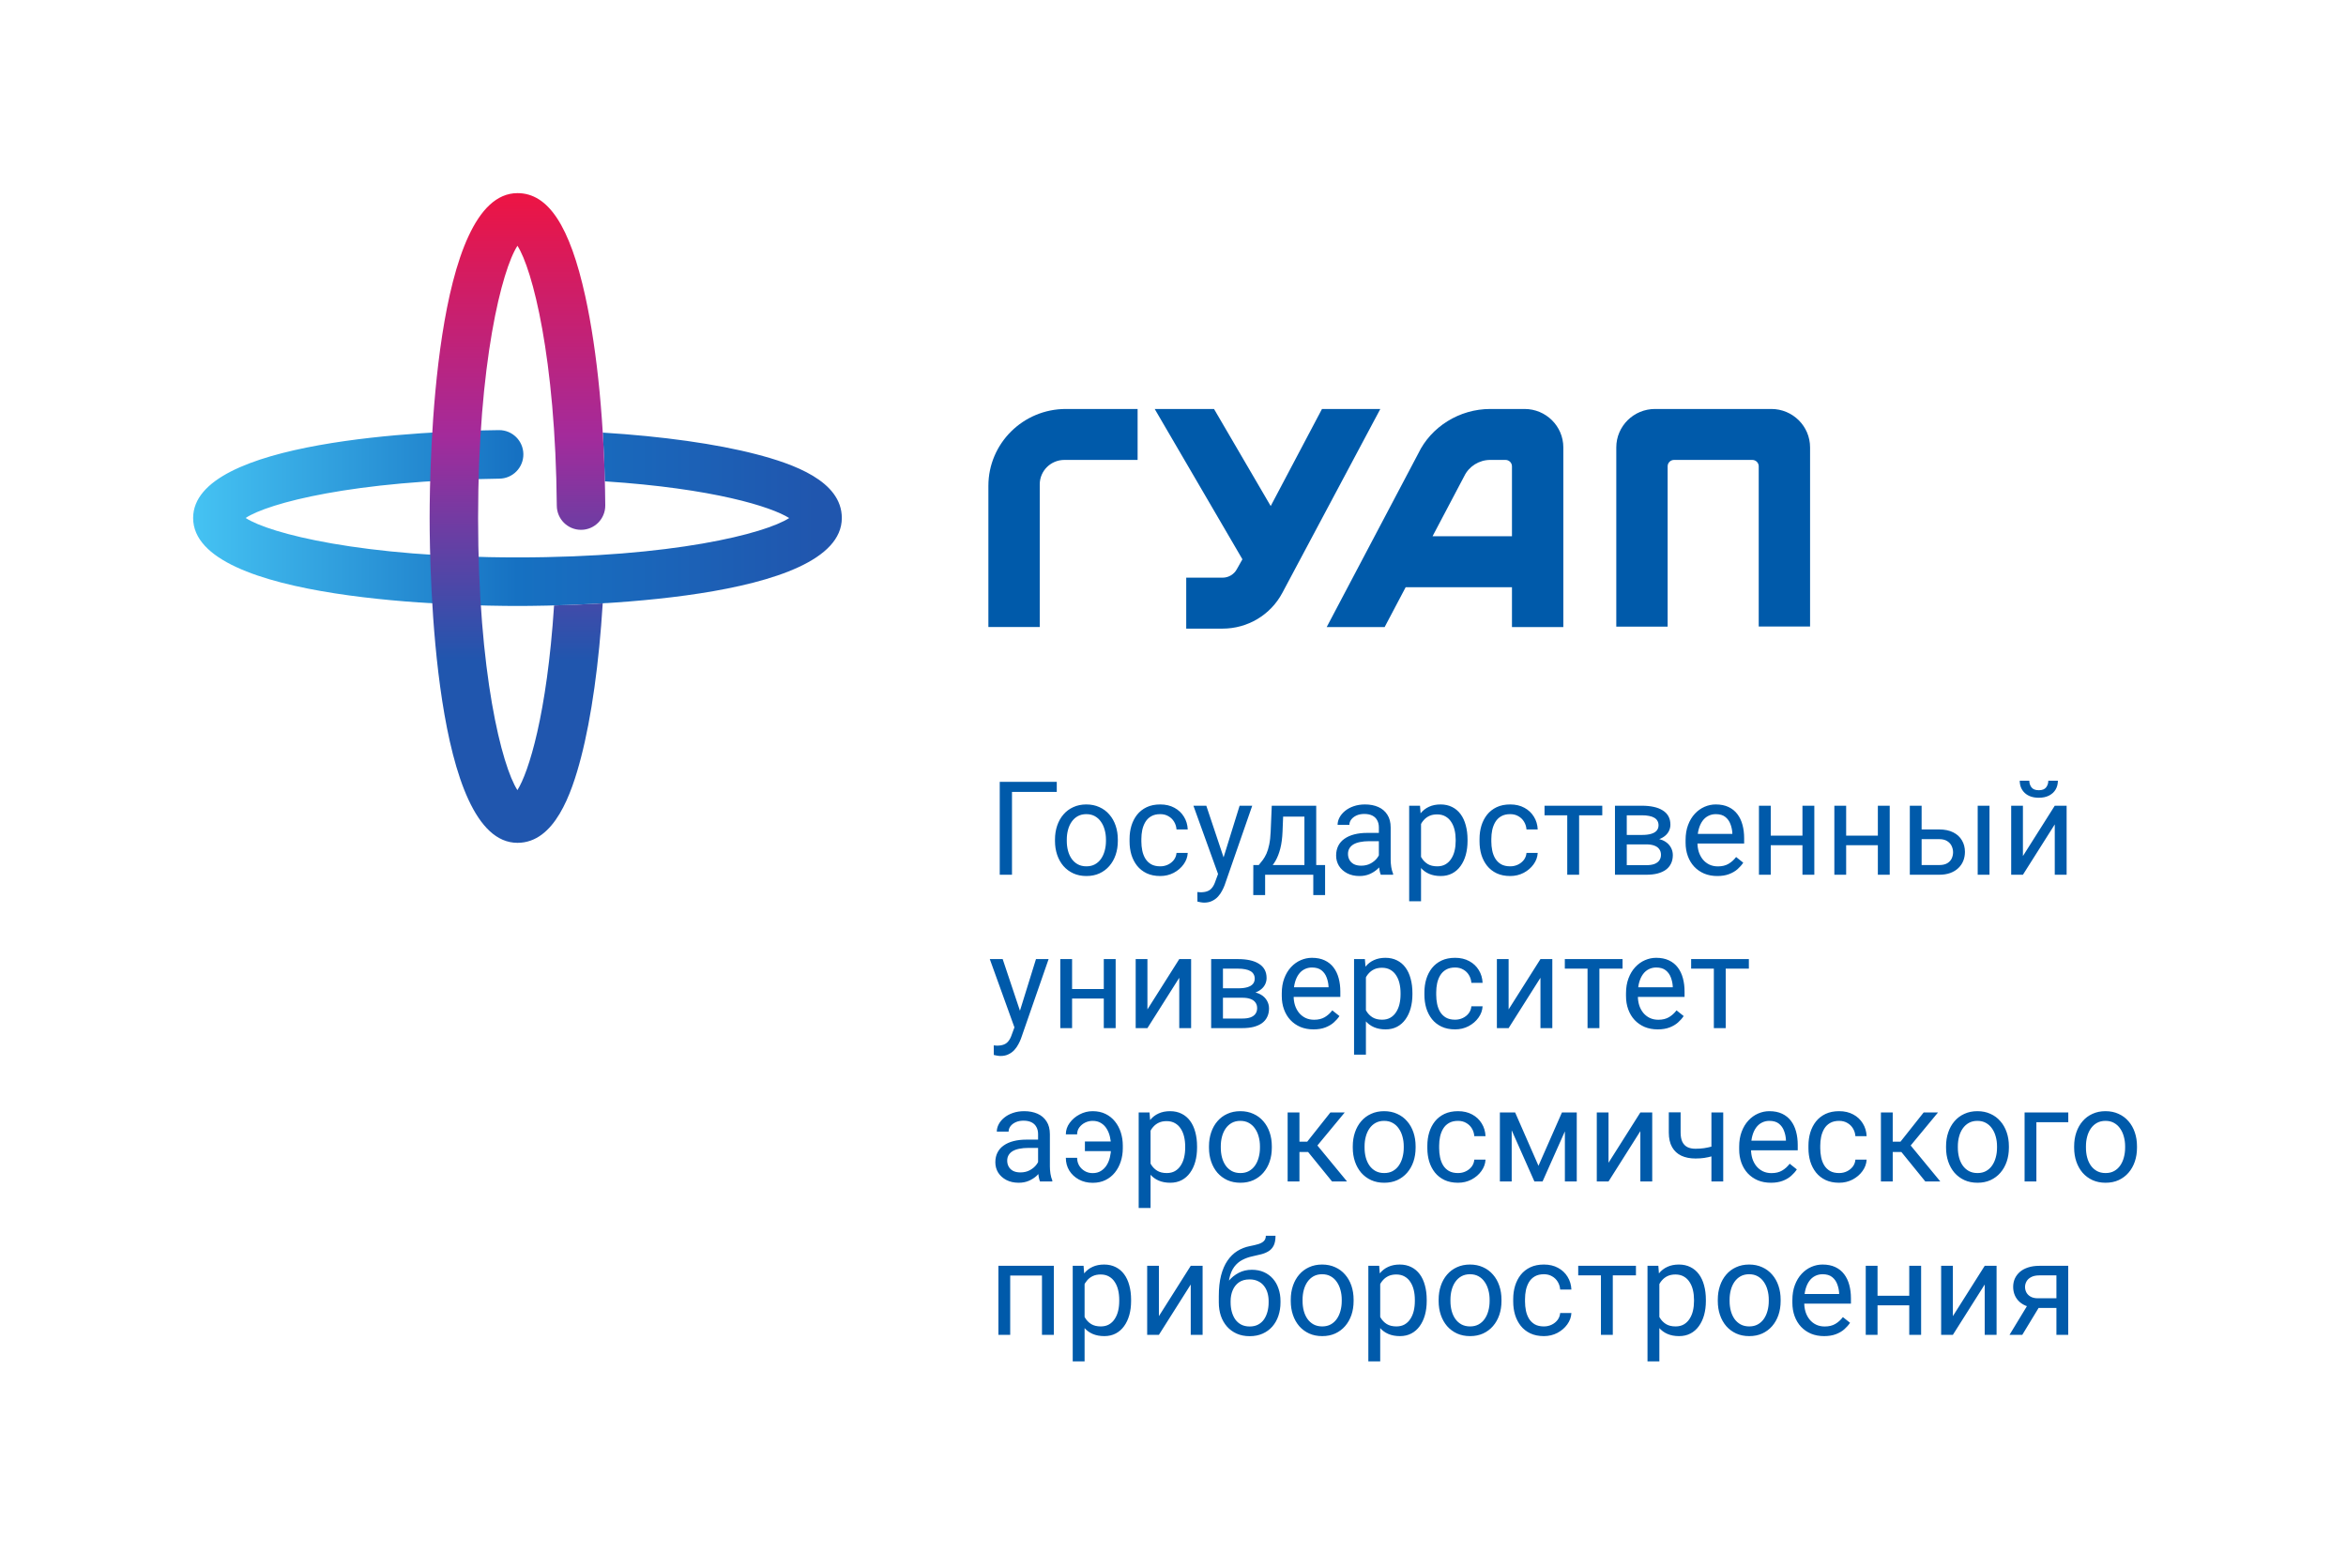
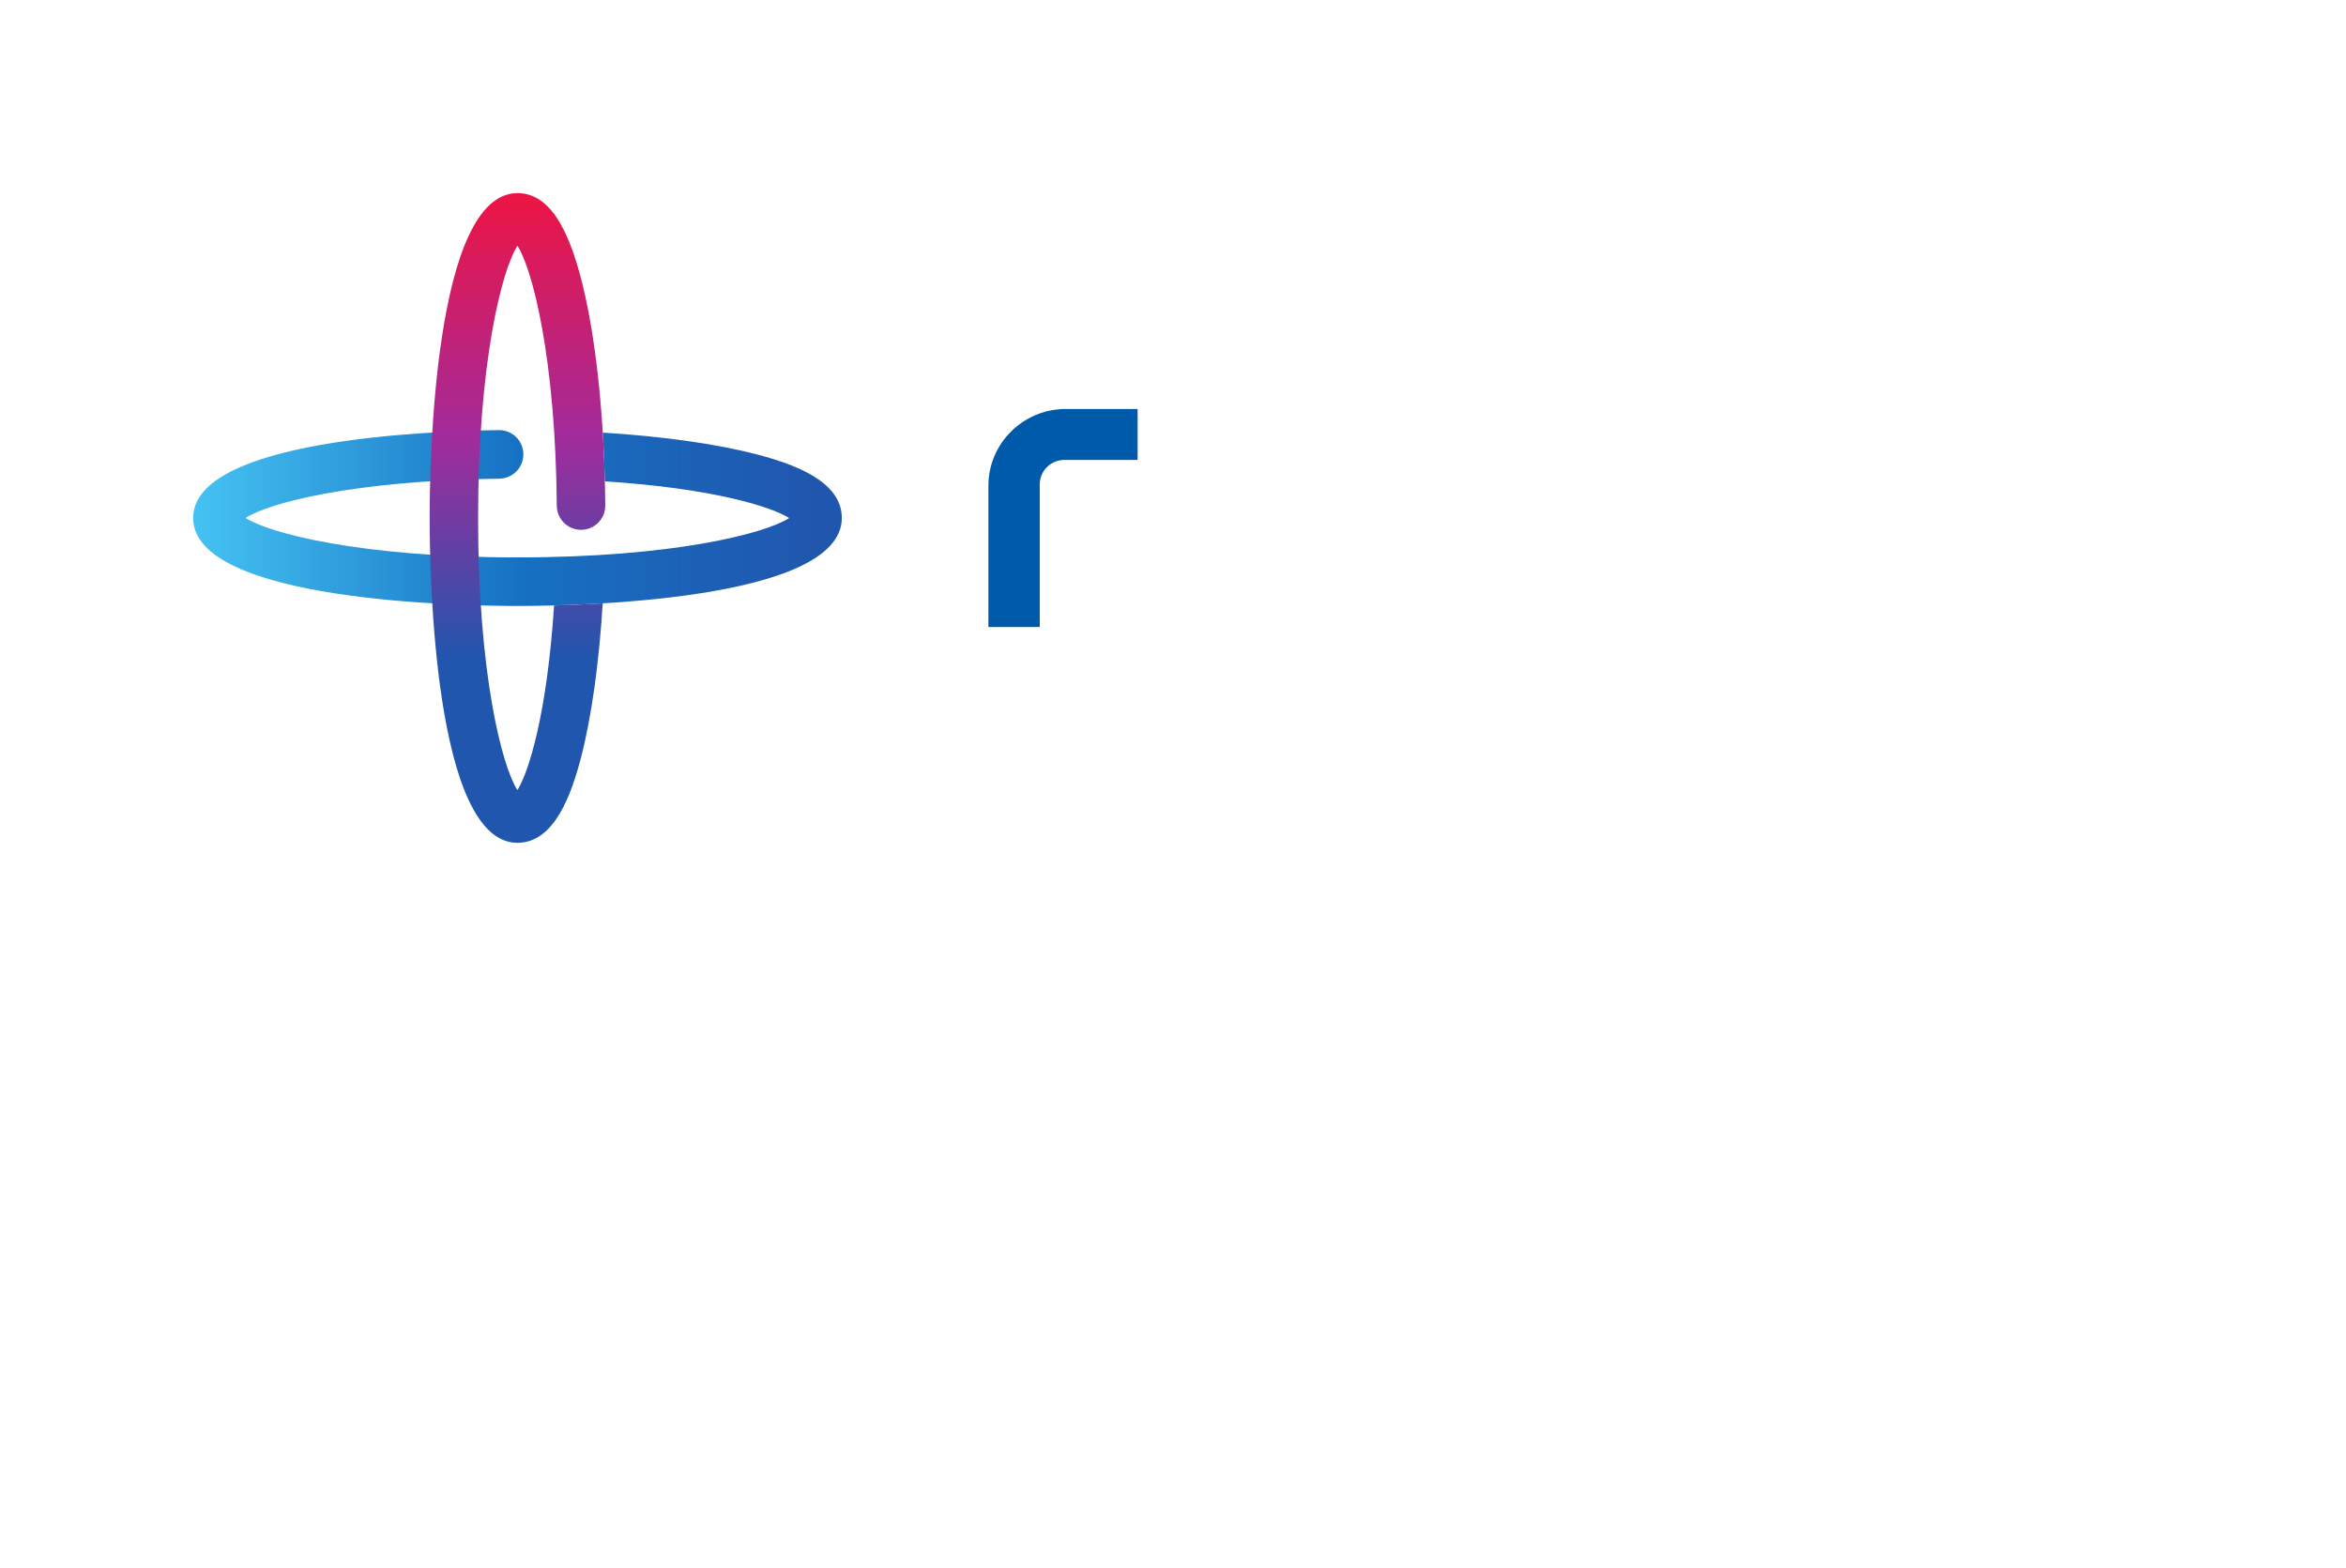
<svg xmlns="http://www.w3.org/2000/svg" width="413" height="276" viewBox="0 0 413 276" fill="none">
-   <path d="M186.039 137.648V139.423H178.155V154H175.999V137.648H186.039ZM185.725 148.059V147.801C185.725 146.925 185.852 146.112 186.106 145.364C186.361 144.608 186.728 143.952 187.207 143.398C187.686 142.837 188.266 142.403 188.948 142.096C189.629 141.781 190.393 141.624 191.239 141.624C192.092 141.624 192.86 141.781 193.541 142.096C194.23 142.403 194.814 142.837 195.293 143.398C195.78 143.952 196.15 144.608 196.405 145.364C196.659 146.112 196.787 146.925 196.787 147.801V148.059C196.787 148.935 196.659 149.747 196.405 150.496C196.15 151.245 195.78 151.9 195.293 152.461C194.814 153.015 194.234 153.45 193.552 153.764C192.878 154.071 192.115 154.225 191.261 154.225C190.408 154.225 189.64 154.071 188.959 153.764C188.278 153.45 187.694 153.015 187.207 152.461C186.728 151.9 186.361 151.245 186.106 150.496C185.852 149.747 185.725 148.935 185.725 148.059ZM187.802 147.801V148.059C187.802 148.666 187.873 149.238 188.016 149.777C188.158 150.309 188.371 150.781 188.656 151.192C188.948 151.604 189.311 151.93 189.745 152.169C190.179 152.402 190.685 152.518 191.261 152.518C191.83 152.518 192.328 152.402 192.755 152.169C193.189 151.93 193.549 151.604 193.833 151.192C194.118 150.781 194.331 150.309 194.473 149.777C194.623 149.238 194.698 148.666 194.698 148.059V147.801C194.698 147.202 194.623 146.637 194.473 146.105C194.331 145.566 194.114 145.09 193.822 144.679C193.537 144.259 193.178 143.93 192.744 143.69C192.317 143.451 191.815 143.331 191.239 143.331C190.67 143.331 190.168 143.451 189.734 143.69C189.307 143.93 188.948 144.259 188.656 144.679C188.371 145.09 188.158 145.566 188.016 146.105C187.873 146.637 187.802 147.202 187.802 147.801ZM204.255 152.518C204.749 152.518 205.206 152.417 205.625 152.214C206.044 152.012 206.389 151.735 206.658 151.383C206.928 151.024 207.081 150.616 207.119 150.159H209.095C209.058 150.878 208.814 151.548 208.365 152.169C207.924 152.783 207.343 153.281 206.625 153.663C205.906 154.037 205.116 154.225 204.255 154.225C203.341 154.225 202.544 154.064 201.863 153.742C201.189 153.42 200.627 152.978 200.178 152.417C199.736 151.855 199.403 151.211 199.179 150.485C198.962 149.751 198.853 148.976 198.853 148.16V147.688C198.853 146.872 198.962 146.101 199.179 145.375C199.403 144.641 199.736 143.994 200.178 143.432C200.627 142.871 201.189 142.429 201.863 142.107C202.544 141.785 203.341 141.624 204.255 141.624C205.206 141.624 206.037 141.819 206.748 142.208C207.459 142.59 208.017 143.114 208.421 143.78C208.833 144.439 209.058 145.188 209.095 146.026H207.119C207.081 145.525 206.939 145.072 206.692 144.667C206.452 144.263 206.123 143.941 205.704 143.702C205.292 143.455 204.809 143.331 204.255 143.331C203.618 143.331 203.083 143.458 202.649 143.713C202.222 143.96 201.882 144.297 201.627 144.724C201.38 145.143 201.2 145.611 201.088 146.127C200.983 146.637 200.931 147.157 200.931 147.688V148.16C200.931 148.692 200.983 149.216 201.088 149.732C201.193 150.249 201.369 150.717 201.616 151.136C201.87 151.556 202.211 151.892 202.638 152.147C203.072 152.394 203.611 152.518 204.255 152.518ZM214.845 152.742L218.226 141.849H220.449L215.575 155.875C215.463 156.175 215.313 156.497 215.126 156.841C214.946 157.193 214.714 157.526 214.43 157.841C214.145 158.155 213.801 158.41 213.396 158.604C213 158.807 212.524 158.908 211.97 158.908C211.806 158.908 211.596 158.885 211.341 158.84C211.087 158.795 210.907 158.758 210.802 158.728L210.791 157.043C210.851 157.051 210.944 157.058 211.072 157.066C211.207 157.081 211.3 157.088 211.353 157.088C211.824 157.088 212.225 157.025 212.554 156.897C212.884 156.778 213.161 156.572 213.385 156.28C213.617 155.995 213.816 155.602 213.98 155.101L214.845 152.742ZM212.363 141.849L215.519 151.282L216.058 153.472L214.564 154.236L210.095 141.849H212.363ZM223.886 141.849H225.963L225.784 146.397C225.739 147.55 225.608 148.546 225.391 149.384C225.174 150.223 224.896 150.938 224.56 151.529C224.223 152.113 223.845 152.604 223.425 153C223.014 153.397 222.587 153.73 222.145 154H221.112L221.168 152.304L221.595 152.293C221.842 152.001 222.081 151.701 222.313 151.395C222.546 151.08 222.759 150.709 222.954 150.283C223.148 149.848 223.309 149.321 223.437 148.699C223.571 148.07 223.657 147.303 223.695 146.397L223.886 141.849ZM224.402 141.849H231.713V154H229.636V143.769H224.402V141.849ZM220.64 152.293H233.274V157.583H231.197V154H222.718V157.583H220.629L220.64 152.293ZM242.742 151.922V145.667C242.742 145.188 242.644 144.772 242.45 144.42C242.263 144.061 241.978 143.784 241.596 143.589C241.214 143.395 240.743 143.297 240.181 143.297C239.657 143.297 239.197 143.387 238.8 143.567C238.41 143.747 238.104 143.982 237.879 144.274C237.662 144.566 237.553 144.881 237.553 145.218H235.476C235.476 144.784 235.588 144.353 235.812 143.926C236.037 143.5 236.359 143.114 236.778 142.77C237.205 142.418 237.714 142.141 238.306 141.938C238.905 141.729 239.571 141.624 240.305 141.624C241.188 141.624 241.967 141.774 242.641 142.073C243.322 142.373 243.854 142.826 244.235 143.432C244.625 144.031 244.819 144.784 244.819 145.689V151.35C244.819 151.754 244.853 152.184 244.92 152.641C244.995 153.098 245.104 153.491 245.246 153.82V154H243.079C242.974 153.76 242.891 153.442 242.832 153.045C242.772 152.641 242.742 152.267 242.742 151.922ZM243.101 146.633L243.124 148.093H241.023C240.432 148.093 239.904 148.141 239.44 148.239C238.976 148.329 238.586 148.467 238.272 148.654C237.958 148.841 237.718 149.077 237.553 149.362C237.389 149.639 237.306 149.965 237.306 150.339C237.306 150.721 237.392 151.069 237.564 151.383C237.737 151.698 237.995 151.949 238.339 152.136C238.691 152.315 239.122 152.405 239.631 152.405C240.267 152.405 240.829 152.271 241.315 152.001C241.802 151.731 242.188 151.402 242.472 151.013C242.764 150.623 242.921 150.245 242.944 149.878L243.831 150.878C243.779 151.192 243.636 151.541 243.404 151.922C243.172 152.304 242.861 152.671 242.472 153.023C242.09 153.367 241.634 153.656 241.102 153.888C240.578 154.112 239.986 154.225 239.328 154.225C238.504 154.225 237.782 154.064 237.16 153.742C236.546 153.42 236.067 152.989 235.723 152.45C235.386 151.904 235.217 151.293 235.217 150.62C235.217 149.968 235.345 149.396 235.599 148.901C235.854 148.4 236.221 147.984 236.7 147.655C237.179 147.318 237.755 147.063 238.429 146.891C239.103 146.719 239.855 146.633 240.687 146.633H243.101ZM250.165 144.185V158.672H248.076V141.849H249.985L250.165 144.185ZM258.352 147.823V148.059C258.352 148.943 258.247 149.762 258.038 150.519C257.828 151.267 257.521 151.919 257.117 152.473C256.72 153.027 256.229 153.457 255.646 153.764C255.062 154.071 254.391 154.225 253.635 154.225C252.864 154.225 252.183 154.097 251.591 153.843C251 153.588 250.498 153.218 250.086 152.731C249.675 152.244 249.345 151.66 249.098 150.979C248.859 150.298 248.694 149.53 248.604 148.677V147.419C248.694 146.521 248.862 145.716 249.109 145.004C249.356 144.293 249.682 143.687 250.086 143.185C250.498 142.676 250.996 142.29 251.58 142.028C252.164 141.759 252.838 141.624 253.602 141.624C254.365 141.624 255.043 141.774 255.634 142.073C256.226 142.365 256.724 142.785 257.128 143.331C257.532 143.878 257.835 144.533 258.038 145.296C258.247 146.053 258.352 146.895 258.352 147.823ZM256.263 148.059V147.823C256.263 147.217 256.2 146.648 256.072 146.116C255.945 145.577 255.747 145.105 255.477 144.701C255.215 144.289 254.878 143.967 254.466 143.735C254.055 143.496 253.564 143.376 252.995 143.376C252.471 143.376 252.014 143.466 251.625 143.646C251.243 143.825 250.917 144.069 250.648 144.375C250.378 144.675 250.158 145.019 249.985 145.409C249.821 145.791 249.697 146.187 249.615 146.599V149.508C249.764 150.032 249.974 150.526 250.244 150.99C250.513 151.447 250.873 151.818 251.322 152.102C251.771 152.379 252.336 152.518 253.018 152.518C253.579 152.518 254.062 152.402 254.466 152.169C254.878 151.93 255.215 151.604 255.477 151.192C255.747 150.781 255.945 150.309 256.072 149.777C256.2 149.238 256.263 148.666 256.263 148.059ZM265.865 152.518C266.359 152.518 266.816 152.417 267.235 152.214C267.655 152.012 267.999 151.735 268.269 151.383C268.538 151.024 268.692 150.616 268.729 150.159H270.706C270.668 150.878 270.425 151.548 269.976 152.169C269.534 152.783 268.954 153.281 268.235 153.663C267.516 154.037 266.726 154.225 265.865 154.225C264.952 154.225 264.154 154.064 263.473 153.742C262.799 153.42 262.238 152.978 261.789 152.417C261.347 151.855 261.014 151.211 260.789 150.485C260.572 149.751 260.463 148.976 260.463 148.16V147.688C260.463 146.872 260.572 146.101 260.789 145.375C261.014 144.641 261.347 143.994 261.789 143.432C262.238 142.871 262.799 142.429 263.473 142.107C264.154 141.785 264.952 141.624 265.865 141.624C266.816 141.624 267.647 141.819 268.358 142.208C269.07 142.59 269.627 143.114 270.032 143.78C270.444 144.439 270.668 145.188 270.706 146.026H268.729C268.692 145.525 268.549 145.072 268.302 144.667C268.063 144.263 267.733 143.941 267.314 143.702C266.902 143.455 266.419 143.331 265.865 143.331C265.229 143.331 264.694 143.458 264.259 143.713C263.833 143.96 263.492 144.297 263.237 144.724C262.99 145.143 262.811 145.611 262.698 146.127C262.593 146.637 262.541 147.157 262.541 147.688V148.16C262.541 148.692 262.593 149.216 262.698 149.732C262.803 150.249 262.979 150.717 263.226 151.136C263.481 151.556 263.821 151.892 264.248 152.147C264.682 152.394 265.221 152.518 265.865 152.518ZM277.994 141.849V154H275.905V141.849H277.994ZM282.071 141.849V143.533H271.907V141.849H282.071ZM289.82 148.654H285.833L285.811 146.992H289.067C289.711 146.992 290.247 146.929 290.673 146.801C291.108 146.674 291.433 146.483 291.65 146.229C291.868 145.974 291.976 145.66 291.976 145.285C291.976 144.993 291.912 144.739 291.785 144.521C291.665 144.297 291.482 144.113 291.235 143.971C290.988 143.821 290.681 143.713 290.314 143.646C289.955 143.571 289.532 143.533 289.045 143.533H286.383V154H284.306V141.849H289.045C289.816 141.849 290.509 141.916 291.123 142.051C291.744 142.186 292.272 142.391 292.706 142.668C293.148 142.938 293.485 143.282 293.717 143.702C293.949 144.121 294.065 144.615 294.065 145.184C294.065 145.551 293.99 145.899 293.84 146.229C293.691 146.558 293.47 146.85 293.178 147.104C292.886 147.359 292.526 147.569 292.1 147.733C291.673 147.891 291.182 147.992 290.628 148.037L289.82 148.654ZM289.82 154H285.081L286.114 152.315H289.82C290.396 152.315 290.875 152.244 291.257 152.102C291.639 151.952 291.924 151.743 292.111 151.473C292.306 151.196 292.403 150.867 292.403 150.485C292.403 150.103 292.306 149.777 292.111 149.508C291.924 149.231 291.639 149.021 291.257 148.879C290.875 148.729 290.396 148.654 289.82 148.654H286.664L286.687 146.992H290.628L291.381 147.621C292.047 147.674 292.612 147.838 293.077 148.115C293.541 148.392 293.893 148.744 294.132 149.171C294.372 149.59 294.492 150.047 294.492 150.541C294.492 151.11 294.383 151.612 294.166 152.046C293.956 152.48 293.649 152.843 293.245 153.135C292.841 153.42 292.35 153.637 291.774 153.787C291.197 153.929 290.546 154 289.82 154ZM302.319 154.225C301.473 154.225 300.706 154.082 300.017 153.798C299.336 153.506 298.748 153.098 298.254 152.574C297.767 152.05 297.393 151.428 297.131 150.709C296.869 149.991 296.738 149.205 296.738 148.351V147.879C296.738 146.891 296.884 146.011 297.176 145.24C297.468 144.462 297.865 143.803 298.366 143.264C298.868 142.725 299.437 142.317 300.073 142.04C300.71 141.763 301.368 141.624 302.05 141.624C302.918 141.624 303.667 141.774 304.296 142.073C304.932 142.373 305.453 142.792 305.857 143.331C306.261 143.863 306.561 144.492 306.755 145.218C306.95 145.937 307.047 146.723 307.047 147.576V148.508H297.973V146.812H304.97V146.655C304.94 146.116 304.827 145.592 304.633 145.083C304.446 144.574 304.146 144.155 303.734 143.825C303.323 143.496 302.761 143.331 302.05 143.331C301.578 143.331 301.144 143.432 300.747 143.634C300.35 143.829 300.01 144.121 299.725 144.51C299.441 144.9 299.22 145.375 299.062 145.937C298.905 146.498 298.827 147.146 298.827 147.879V148.351C298.827 148.928 298.905 149.47 299.062 149.979C299.227 150.481 299.463 150.923 299.77 151.305C300.084 151.687 300.463 151.986 300.904 152.203C301.354 152.42 301.863 152.529 302.432 152.529C303.165 152.529 303.787 152.379 304.296 152.08C304.805 151.78 305.25 151.38 305.632 150.878L306.89 151.877C306.628 152.274 306.295 152.652 305.891 153.012C305.486 153.371 304.988 153.663 304.397 153.888C303.813 154.112 303.12 154.225 302.319 154.225ZM317.716 147.116V148.8H311.292V147.116H317.716ZM311.73 141.849V154H309.653V141.849H311.73ZM319.401 141.849V154H317.312V141.849H319.401ZM330.991 147.116V148.8H324.567V147.116H330.991ZM325.005 141.849V154H322.927V141.849H325.005ZM332.675 141.849V154H330.586V141.849H332.675ZM337.729 146.026H341.379C342.36 146.026 343.187 146.199 343.861 146.543C344.535 146.88 345.044 147.348 345.388 147.947C345.74 148.538 345.916 149.212 345.916 149.968C345.916 150.53 345.819 151.058 345.624 151.552C345.429 152.038 345.137 152.465 344.748 152.832C344.366 153.199 343.891 153.487 343.322 153.697C342.76 153.899 342.113 154 341.379 154H336.213V141.849H338.291V152.293H341.379C341.978 152.293 342.457 152.184 342.816 151.967C343.176 151.75 343.434 151.469 343.591 151.125C343.749 150.781 343.827 150.421 343.827 150.047C343.827 149.68 343.749 149.321 343.591 148.969C343.434 148.617 343.176 148.325 342.816 148.093C342.457 147.853 341.978 147.733 341.379 147.733H337.729V146.026ZM350.24 141.849V154H348.162V141.849H350.24ZM356.125 150.709L361.729 141.849H363.817V154H361.729V145.139L356.125 154H354.058V141.849H356.125V150.709ZM360.594 137.446H362.279C362.279 138.03 362.144 138.551 361.875 139.007C361.605 139.457 361.219 139.808 360.718 140.063C360.216 140.318 359.621 140.445 358.932 140.445C357.891 140.445 357.068 140.168 356.461 139.614C355.862 139.052 355.563 138.33 355.563 137.446H357.248C357.248 137.888 357.375 138.277 357.629 138.614C357.884 138.951 358.318 139.12 358.932 139.12C359.531 139.12 359.958 138.951 360.212 138.614C360.467 138.277 360.594 137.888 360.594 137.446ZM178.998 179.742L182.378 168.849H184.602L179.728 182.875C179.615 183.175 179.465 183.497 179.278 183.841C179.099 184.193 178.867 184.526 178.582 184.841C178.298 185.155 177.953 185.41 177.549 185.604C177.152 185.807 176.677 185.908 176.123 185.908C175.958 185.908 175.748 185.885 175.494 185.84C175.239 185.795 175.059 185.758 174.955 185.728L174.943 184.043C175.003 184.051 175.097 184.058 175.224 184.066C175.359 184.081 175.452 184.088 175.505 184.088C175.977 184.088 176.377 184.025 176.707 183.897C177.036 183.778 177.313 183.572 177.538 183.28C177.77 182.995 177.968 182.602 178.133 182.101L178.998 179.742ZM176.516 168.849L179.671 178.282L180.21 180.472L178.717 181.236L174.247 168.849H176.516ZM194.72 174.116V175.8H188.296V174.116H194.72ZM188.734 168.849V181H186.657V168.849H188.734ZM196.405 168.849V181H194.316V168.849H196.405ZM201.998 177.709L207.602 168.849H209.69V181H207.602V172.139L201.998 181H199.931V168.849H201.998V177.709ZM218.731 175.654H214.744L214.722 173.992H217.979C218.622 173.992 219.158 173.929 219.584 173.801C220.019 173.674 220.344 173.483 220.562 173.229C220.779 172.974 220.887 172.66 220.887 172.285C220.887 171.993 220.824 171.739 220.696 171.521C220.576 171.297 220.393 171.113 220.146 170.971C219.899 170.821 219.592 170.713 219.225 170.646C218.866 170.571 218.443 170.533 217.956 170.533H215.294V181H213.217V168.849H217.956C218.727 168.849 219.42 168.916 220.034 169.051C220.655 169.186 221.183 169.391 221.617 169.668C222.059 169.938 222.396 170.282 222.628 170.702C222.86 171.121 222.976 171.615 222.976 172.184C222.976 172.551 222.901 172.899 222.751 173.229C222.602 173.558 222.381 173.85 222.089 174.104C221.797 174.359 221.438 174.569 221.011 174.733C220.584 174.891 220.094 174.992 219.54 175.037L218.731 175.654ZM218.731 181H213.992L215.025 179.315H218.731C219.307 179.315 219.787 179.244 220.168 179.102C220.55 178.952 220.835 178.743 221.022 178.473C221.217 178.196 221.314 177.867 221.314 177.485C221.314 177.103 221.217 176.777 221.022 176.508C220.835 176.231 220.55 176.021 220.168 175.879C219.787 175.729 219.307 175.654 218.731 175.654H215.575L215.598 173.992H219.54L220.292 174.621C220.958 174.674 221.524 174.838 221.988 175.115C222.452 175.392 222.804 175.744 223.043 176.171C223.283 176.59 223.403 177.047 223.403 177.541C223.403 178.11 223.294 178.612 223.077 179.046C222.868 179.48 222.561 179.843 222.156 180.135C221.752 180.42 221.262 180.637 220.685 180.787C220.109 180.929 219.457 181 218.731 181ZM231.23 181.225C230.384 181.225 229.617 181.082 228.928 180.798C228.247 180.506 227.659 180.098 227.165 179.574C226.678 179.05 226.304 178.428 226.042 177.709C225.78 176.991 225.649 176.205 225.649 175.351V174.879C225.649 173.891 225.795 173.011 226.087 172.24C226.379 171.462 226.776 170.803 227.277 170.264C227.779 169.725 228.348 169.317 228.984 169.04C229.621 168.763 230.28 168.624 230.961 168.624C231.829 168.624 232.578 168.774 233.207 169.073C233.843 169.373 234.364 169.792 234.768 170.331C235.172 170.863 235.472 171.492 235.667 172.218C235.861 172.937 235.958 173.723 235.958 174.576V175.508H226.884V173.812H233.881V173.655C233.851 173.116 233.739 172.592 233.544 172.083C233.357 171.574 233.057 171.155 232.646 170.825C232.234 170.496 231.672 170.331 230.961 170.331C230.489 170.331 230.055 170.432 229.658 170.634C229.261 170.829 228.921 171.121 228.636 171.51C228.352 171.9 228.131 172.375 227.974 172.937C227.816 173.498 227.738 174.146 227.738 174.879V175.351C227.738 175.928 227.816 176.47 227.974 176.979C228.138 177.481 228.374 177.923 228.681 178.305C228.996 178.687 229.374 178.986 229.815 179.203C230.265 179.42 230.774 179.529 231.343 179.529C232.076 179.529 232.698 179.379 233.207 179.08C233.716 178.78 234.162 178.38 234.543 177.878L235.801 178.877C235.539 179.274 235.206 179.652 234.802 180.012C234.397 180.371 233.9 180.663 233.308 180.888C232.724 181.112 232.032 181.225 231.23 181.225ZM240.462 171.185V185.672H238.373V168.849H240.282L240.462 171.185ZM248.649 174.823V175.059C248.649 175.943 248.544 176.762 248.334 177.519C248.125 178.267 247.818 178.919 247.414 179.473C247.017 180.027 246.526 180.457 245.942 180.764C245.358 181.071 244.688 181.225 243.932 181.225C243.161 181.225 242.48 181.097 241.888 180.843C241.297 180.588 240.795 180.218 240.383 179.731C239.972 179.244 239.642 178.66 239.395 177.979C239.155 177.298 238.991 176.53 238.901 175.677V174.419C238.991 173.521 239.159 172.716 239.406 172.004C239.653 171.293 239.979 170.687 240.383 170.185C240.795 169.676 241.293 169.29 241.877 169.028C242.461 168.759 243.135 168.624 243.898 168.624C244.662 168.624 245.34 168.774 245.931 169.073C246.523 169.365 247.021 169.785 247.425 170.331C247.829 170.878 248.132 171.533 248.334 172.296C248.544 173.053 248.649 173.895 248.649 174.823ZM246.56 175.059V174.823C246.56 174.217 246.496 173.648 246.369 173.116C246.242 172.577 246.043 172.105 245.774 171.701C245.512 171.289 245.175 170.967 244.763 170.735C244.351 170.496 243.861 170.376 243.292 170.376C242.768 170.376 242.311 170.466 241.922 170.646C241.54 170.825 241.214 171.069 240.945 171.375C240.675 171.675 240.454 172.019 240.282 172.409C240.118 172.791 239.994 173.187 239.912 173.599V176.508C240.061 177.032 240.271 177.526 240.541 177.99C240.81 178.447 241.169 178.818 241.619 179.102C242.068 179.379 242.633 179.518 243.314 179.518C243.876 179.518 244.359 179.402 244.763 179.169C245.175 178.93 245.512 178.604 245.774 178.192C246.043 177.781 246.242 177.309 246.369 176.777C246.496 176.238 246.56 175.666 246.56 175.059ZM256.162 179.518C256.656 179.518 257.113 179.417 257.532 179.214C257.951 179.012 258.296 178.735 258.565 178.383C258.835 178.024 258.988 177.616 259.026 177.159H261.002C260.965 177.878 260.722 178.548 260.272 179.169C259.831 179.783 259.25 180.281 258.532 180.663C257.813 181.037 257.023 181.225 256.162 181.225C255.249 181.225 254.451 181.064 253.77 180.742C253.096 180.42 252.535 179.978 252.085 179.417C251.644 178.855 251.311 178.211 251.086 177.485C250.869 176.751 250.76 175.976 250.76 175.16V174.688C250.76 173.872 250.869 173.101 251.086 172.375C251.311 171.641 251.644 170.994 252.085 170.432C252.535 169.871 253.096 169.429 253.77 169.107C254.451 168.785 255.249 168.624 256.162 168.624C257.113 168.624 257.944 168.819 258.655 169.208C259.367 169.59 259.924 170.114 260.329 170.78C260.74 171.439 260.965 172.188 261.002 173.026H259.026C258.988 172.525 258.846 172.072 258.599 171.667C258.36 171.263 258.03 170.941 257.611 170.702C257.199 170.455 256.716 170.331 256.162 170.331C255.526 170.331 254.99 170.458 254.556 170.713C254.129 170.96 253.789 171.297 253.534 171.724C253.287 172.143 253.107 172.611 252.995 173.127C252.89 173.637 252.838 174.157 252.838 174.688V175.16C252.838 175.692 252.89 176.216 252.995 176.732C253.1 177.249 253.276 177.717 253.523 178.136C253.778 178.556 254.118 178.892 254.545 179.147C254.979 179.394 255.518 179.518 256.162 179.518ZM265.584 177.709L271.188 168.849H273.277V181H271.188V172.139L265.584 181H263.518V168.849H265.584V177.709ZM281.565 168.849V181H279.477V168.849H281.565ZM285.642 168.849V170.533H275.479V168.849H285.642ZM291.83 181.225C290.984 181.225 290.217 181.082 289.528 180.798C288.847 180.506 288.259 180.098 287.765 179.574C287.278 179.05 286.904 178.428 286.642 177.709C286.38 176.991 286.249 176.205 286.249 175.351V174.879C286.249 173.891 286.395 173.011 286.687 172.24C286.979 171.462 287.375 170.803 287.877 170.264C288.379 169.725 288.948 169.317 289.584 169.04C290.22 168.763 290.879 168.624 291.561 168.624C292.429 168.624 293.178 168.774 293.807 169.073C294.443 169.373 294.963 169.792 295.368 170.331C295.772 170.863 296.071 171.492 296.266 172.218C296.461 172.937 296.558 173.723 296.558 174.576V175.508H287.484V173.812H294.48V173.655C294.451 173.116 294.338 172.592 294.144 172.083C293.956 171.574 293.657 171.155 293.245 170.825C292.833 170.496 292.272 170.331 291.561 170.331C291.089 170.331 290.655 170.432 290.258 170.634C289.861 170.829 289.52 171.121 289.236 171.51C288.951 171.9 288.73 172.375 288.573 172.937C288.416 173.498 288.337 174.146 288.337 174.879V175.351C288.337 175.928 288.416 176.47 288.573 176.979C288.738 177.481 288.974 177.923 289.281 178.305C289.595 178.687 289.973 178.986 290.415 179.203C290.864 179.42 291.373 179.529 291.942 179.529C292.676 179.529 293.298 179.379 293.807 179.08C294.316 178.78 294.761 178.38 295.143 177.878L296.401 178.877C296.139 179.274 295.806 179.652 295.401 180.012C294.997 180.371 294.499 180.663 293.908 180.888C293.324 181.112 292.631 181.225 291.83 181.225ZM303.802 168.849V181H301.713V168.849H303.802ZM307.878 168.849V170.533H297.715V168.849H307.878ZM182.749 205.922V199.667C182.749 199.188 182.651 198.772 182.457 198.42C182.269 198.061 181.985 197.784 181.603 197.589C181.221 197.395 180.75 197.297 180.188 197.297C179.664 197.297 179.203 197.387 178.807 197.567C178.417 197.747 178.11 197.982 177.886 198.274C177.669 198.566 177.56 198.881 177.56 199.218H175.482C175.482 198.784 175.595 198.353 175.819 197.926C176.044 197.5 176.366 197.114 176.785 196.77C177.212 196.418 177.721 196.141 178.312 195.938C178.911 195.729 179.578 195.624 180.312 195.624C181.195 195.624 181.974 195.774 182.647 196.073C183.329 196.373 183.86 196.826 184.242 197.432C184.632 198.031 184.826 198.784 184.826 199.689V205.35C184.826 205.754 184.86 206.184 184.927 206.641C185.002 207.098 185.111 207.491 185.253 207.82V208H183.085C182.981 207.76 182.898 207.442 182.838 207.045C182.778 206.641 182.749 206.267 182.749 205.922ZM183.108 200.633L183.13 202.093H181.03C180.439 202.093 179.911 202.141 179.447 202.239C178.983 202.329 178.593 202.467 178.279 202.654C177.964 202.841 177.725 203.077 177.56 203.362C177.395 203.639 177.313 203.965 177.313 204.339C177.313 204.721 177.399 205.069 177.571 205.383C177.743 205.698 178.002 205.949 178.346 206.136C178.698 206.315 179.129 206.405 179.638 206.405C180.274 206.405 180.836 206.271 181.322 206.001C181.809 205.731 182.194 205.402 182.479 205.013C182.771 204.623 182.928 204.245 182.951 203.878L183.838 204.878C183.785 205.192 183.643 205.541 183.411 205.922C183.179 206.304 182.868 206.671 182.479 207.023C182.097 207.367 181.64 207.656 181.109 207.888C180.585 208.112 179.993 208.225 179.334 208.225C178.511 208.225 177.788 208.064 177.167 207.742C176.553 207.42 176.074 206.989 175.729 206.45C175.393 205.904 175.224 205.293 175.224 204.62C175.224 203.968 175.351 203.396 175.606 202.901C175.861 202.4 176.227 201.984 176.707 201.655C177.186 201.318 177.762 201.063 178.436 200.891C179.11 200.719 179.862 200.633 180.693 200.633H183.108ZM192.351 197.331C191.894 197.331 191.456 197.432 191.037 197.634C190.625 197.836 190.284 198.117 190.015 198.477C189.753 198.828 189.622 199.236 189.622 199.701H187.634C187.634 198.974 187.858 198.304 188.308 197.69C188.757 197.069 189.341 196.571 190.06 196.197C190.778 195.815 191.542 195.624 192.351 195.624C193.204 195.624 193.96 195.785 194.619 196.107C195.278 196.429 195.832 196.871 196.281 197.432C196.738 197.994 197.082 198.641 197.314 199.375C197.547 200.101 197.663 200.872 197.663 201.688V202.16C197.663 202.976 197.543 203.751 197.303 204.485C197.071 205.211 196.727 205.859 196.27 206.428C195.821 206.989 195.267 207.431 194.608 207.753C193.957 208.075 193.208 208.236 192.362 208.236C191.456 208.236 190.644 208.041 189.925 207.652C189.214 207.263 188.652 206.738 188.24 206.08C187.836 205.413 187.634 204.665 187.634 203.833H189.622C189.622 204.335 189.741 204.792 189.981 205.204C190.228 205.608 190.557 205.93 190.969 206.169C191.381 206.409 191.845 206.529 192.362 206.529C192.923 206.529 193.406 206.402 193.811 206.147C194.222 205.892 194.559 205.556 194.821 205.136C195.083 204.717 195.274 204.249 195.394 203.732C195.521 203.208 195.585 202.684 195.585 202.16V201.688C195.585 201.157 195.521 200.633 195.394 200.116C195.274 199.6 195.083 199.132 194.821 198.712C194.567 198.293 194.234 197.96 193.822 197.713C193.417 197.458 192.927 197.331 192.351 197.331ZM196.596 200.958V202.654H190.992V200.958H196.596ZM202.548 198.185V212.672H200.459V195.849H202.368L202.548 198.185ZM210.735 201.823V202.059C210.735 202.943 210.63 203.762 210.42 204.519C210.211 205.267 209.904 205.919 209.5 206.473C209.103 207.027 208.612 207.457 208.028 207.764C207.444 208.071 206.774 208.225 206.018 208.225C205.247 208.225 204.566 208.097 203.974 207.843C203.383 207.588 202.881 207.218 202.469 206.731C202.057 206.244 201.728 205.66 201.481 204.979C201.241 204.298 201.077 203.53 200.987 202.677V201.419C201.077 200.521 201.245 199.716 201.492 199.004C201.739 198.293 202.065 197.687 202.469 197.185C202.881 196.676 203.379 196.29 203.963 196.028C204.547 195.759 205.221 195.624 205.984 195.624C206.748 195.624 207.426 195.774 208.017 196.073C208.609 196.365 209.106 196.785 209.511 197.331C209.915 197.878 210.218 198.533 210.42 199.296C210.63 200.053 210.735 200.895 210.735 201.823ZM208.646 202.059V201.823C208.646 201.217 208.582 200.648 208.455 200.116C208.328 199.577 208.129 199.105 207.86 198.701C207.598 198.289 207.261 197.967 206.849 197.735C206.437 197.496 205.947 197.376 205.378 197.376C204.854 197.376 204.397 197.466 204.008 197.646C203.626 197.825 203.3 198.069 203.031 198.375C202.761 198.675 202.54 199.019 202.368 199.409C202.203 199.791 202.08 200.187 201.998 200.599V203.508C202.147 204.032 202.357 204.526 202.626 204.99C202.896 205.447 203.255 205.818 203.705 206.102C204.154 206.379 204.719 206.518 205.4 206.518C205.962 206.518 206.445 206.402 206.849 206.169C207.261 205.93 207.598 205.604 207.86 205.192C208.129 204.781 208.328 204.309 208.455 203.777C208.582 203.238 208.646 202.666 208.646 202.059ZM212.835 202.059V201.801C212.835 200.925 212.962 200.112 213.217 199.364C213.471 198.608 213.838 197.952 214.317 197.398C214.797 196.837 215.377 196.403 216.058 196.096C216.739 195.781 217.503 195.624 218.349 195.624C219.203 195.624 219.97 195.781 220.651 196.096C221.34 196.403 221.924 196.837 222.403 197.398C222.89 197.952 223.261 198.608 223.515 199.364C223.77 200.112 223.897 200.925 223.897 201.801V202.059C223.897 202.935 223.77 203.747 223.515 204.496C223.261 205.245 222.89 205.9 222.403 206.461C221.924 207.015 221.344 207.45 220.663 207.764C219.989 208.071 219.225 208.225 218.372 208.225C217.518 208.225 216.751 208.071 216.069 207.764C215.388 207.45 214.804 207.015 214.317 206.461C213.838 205.9 213.471 205.245 213.217 204.496C212.962 203.747 212.835 202.935 212.835 202.059ZM214.913 201.801V202.059C214.913 202.666 214.984 203.238 215.126 203.777C215.268 204.309 215.482 204.781 215.766 205.192C216.058 205.604 216.421 205.93 216.855 206.169C217.29 206.402 217.795 206.518 218.372 206.518C218.941 206.518 219.438 206.402 219.865 206.169C220.299 205.93 220.659 205.604 220.943 205.192C221.228 204.781 221.441 204.309 221.583 203.777C221.733 203.238 221.808 202.666 221.808 202.059V201.801C221.808 201.202 221.733 200.637 221.583 200.105C221.441 199.566 221.224 199.09 220.932 198.679C220.648 198.259 220.288 197.93 219.854 197.69C219.427 197.451 218.926 197.331 218.349 197.331C217.78 197.331 217.278 197.451 216.844 197.69C216.417 197.93 216.058 198.259 215.766 198.679C215.482 199.09 215.268 199.566 215.126 200.105C214.984 200.637 214.913 201.202 214.913 201.801ZM228.76 195.849V208H226.682V195.849H228.76ZM236.733 195.849L230.972 202.812H228.063L227.749 200.992H230.13L234.207 195.849H236.733ZM234.499 208L230.029 202.497L231.365 200.992L237.138 208H234.499ZM238.148 202.059V201.801C238.148 200.925 238.276 200.112 238.53 199.364C238.785 198.608 239.152 197.952 239.631 197.398C240.11 196.837 240.69 196.403 241.372 196.096C242.053 195.781 242.817 195.624 243.663 195.624C244.516 195.624 245.284 195.781 245.965 196.096C246.654 196.403 247.238 196.837 247.717 197.398C248.203 197.952 248.574 198.608 248.829 199.364C249.083 200.112 249.21 200.925 249.21 201.801V202.059C249.21 202.935 249.083 203.747 248.829 204.496C248.574 205.245 248.203 205.9 247.717 206.461C247.238 207.015 246.657 207.45 245.976 207.764C245.302 208.071 244.539 208.225 243.685 208.225C242.832 208.225 242.064 208.071 241.383 207.764C240.701 207.45 240.118 207.015 239.631 206.461C239.152 205.9 238.785 205.245 238.53 204.496C238.276 203.747 238.148 202.935 238.148 202.059ZM240.226 201.801V202.059C240.226 202.666 240.297 203.238 240.439 203.777C240.582 204.309 240.795 204.781 241.08 205.192C241.372 205.604 241.735 205.93 242.169 206.169C242.603 206.402 243.109 206.518 243.685 206.518C244.254 206.518 244.752 206.402 245.179 206.169C245.613 205.93 245.972 205.604 246.257 205.192C246.541 204.781 246.755 204.309 246.897 203.777C247.047 203.238 247.122 202.666 247.122 202.059V201.801C247.122 201.202 247.047 200.637 246.897 200.105C246.755 199.566 246.538 199.09 246.246 198.679C245.961 198.259 245.602 197.93 245.167 197.69C244.741 197.451 244.239 197.331 243.663 197.331C243.094 197.331 242.592 197.451 242.158 197.69C241.731 197.93 241.372 198.259 241.08 198.679C240.795 199.09 240.582 199.566 240.439 200.105C240.297 200.637 240.226 201.202 240.226 201.801ZM256.679 206.518C257.173 206.518 257.63 206.417 258.049 206.214C258.468 206.012 258.812 205.735 259.082 205.383C259.352 205.024 259.505 204.616 259.542 204.159H261.519C261.482 204.878 261.238 205.548 260.789 206.169C260.347 206.783 259.767 207.281 259.048 207.663C258.33 208.037 257.54 208.225 256.679 208.225C255.765 208.225 254.968 208.064 254.287 207.742C253.613 207.42 253.051 206.978 252.602 206.417C252.16 205.855 251.827 205.211 251.603 204.485C251.385 203.751 251.277 202.976 251.277 202.16V201.688C251.277 200.872 251.385 200.101 251.603 199.375C251.827 198.641 252.16 197.994 252.602 197.432C253.051 196.871 253.613 196.429 254.287 196.107C254.968 195.785 255.765 195.624 256.679 195.624C257.63 195.624 258.461 195.819 259.172 196.208C259.883 196.59 260.441 197.114 260.845 197.78C261.257 198.439 261.482 199.188 261.519 200.026H259.542C259.505 199.525 259.363 199.072 259.116 198.667C258.876 198.263 258.547 197.941 258.127 197.702C257.716 197.455 257.233 197.331 256.679 197.331C256.042 197.331 255.507 197.458 255.073 197.713C254.646 197.96 254.305 198.297 254.051 198.724C253.804 199.143 253.624 199.611 253.512 200.127C253.407 200.637 253.354 201.157 253.354 201.688V202.16C253.354 202.692 253.407 203.216 253.512 203.732C253.617 204.249 253.792 204.717 254.04 205.136C254.294 205.556 254.635 205.892 255.062 206.147C255.496 206.394 256.035 206.518 256.679 206.518ZM270.84 205.237L274.973 195.849H276.972L271.559 208H270.122L264.731 195.849H266.73L270.84 205.237ZM266.124 195.849V208H264.046V195.849H266.124ZM275.49 208V195.849H277.579V208H275.49ZM283.171 204.709L288.775 195.849H290.864V208H288.775V199.139L283.171 208H281.105V195.849H283.171V204.709ZM303.364 195.849V208H301.286V195.849H303.364ZM302.656 201.43V203.137C302.237 203.294 301.81 203.437 301.376 203.564C300.949 203.684 300.496 203.781 300.017 203.856C299.545 203.923 299.033 203.957 298.479 203.957C297.52 203.957 296.689 203.792 295.985 203.463C295.282 203.126 294.739 202.621 294.357 201.947C293.975 201.265 293.784 200.408 293.784 199.375V195.826H295.862V199.375C295.862 200.049 295.963 200.595 296.165 201.015C296.367 201.434 296.663 201.745 297.052 201.947C297.442 202.141 297.917 202.239 298.479 202.239C299.018 202.239 299.523 202.205 299.995 202.138C300.474 202.063 300.931 201.965 301.365 201.846C301.806 201.726 302.237 201.587 302.656 201.43ZM311.753 208.225C310.907 208.225 310.139 208.082 309.451 207.798C308.769 207.506 308.182 207.098 307.688 206.574C307.201 206.05 306.826 205.428 306.564 204.709C306.302 203.991 306.171 203.205 306.171 202.351V201.879C306.171 200.891 306.317 200.011 306.609 199.24C306.901 198.462 307.298 197.803 307.8 197.264C308.301 196.725 308.87 196.317 309.507 196.04C310.143 195.763 310.802 195.624 311.483 195.624C312.352 195.624 313.101 195.774 313.729 196.073C314.366 196.373 314.886 196.792 315.291 197.331C315.695 197.863 315.994 198.492 316.189 199.218C316.384 199.937 316.481 200.723 316.481 201.576V202.508H307.407V200.812H314.403V200.655C314.373 200.116 314.261 199.592 314.066 199.083C313.879 198.574 313.58 198.155 313.168 197.825C312.756 197.496 312.195 197.331 311.483 197.331C311.012 197.331 310.577 197.432 310.181 197.634C309.784 197.829 309.443 198.121 309.159 198.51C308.874 198.9 308.653 199.375 308.496 199.937C308.339 200.498 308.26 201.146 308.26 201.879V202.351C308.26 202.928 308.339 203.47 308.496 203.979C308.661 204.481 308.897 204.923 309.204 205.305C309.518 205.687 309.896 205.986 310.338 206.203C310.787 206.42 311.296 206.529 311.865 206.529C312.599 206.529 313.22 206.379 313.729 206.08C314.239 205.78 314.684 205.38 315.066 204.878L316.324 205.877C316.062 206.274 315.729 206.652 315.324 207.012C314.92 207.371 314.422 207.663 313.831 207.888C313.247 208.112 312.554 208.225 311.753 208.225ZM323.77 206.518C324.264 206.518 324.72 206.417 325.14 206.214C325.559 206.012 325.903 205.735 326.173 205.383C326.442 205.024 326.596 204.616 326.633 204.159H328.61C328.572 204.878 328.329 205.548 327.88 206.169C327.438 206.783 326.858 207.281 326.139 207.663C325.42 208.037 324.631 208.225 323.77 208.225C322.856 208.225 322.059 208.064 321.377 207.742C320.704 207.42 320.142 206.978 319.693 206.417C319.251 205.855 318.918 205.211 318.693 204.485C318.476 203.751 318.368 202.976 318.368 202.16V201.688C318.368 200.872 318.476 200.101 318.693 199.375C318.918 198.641 319.251 197.994 319.693 197.432C320.142 196.871 320.704 196.429 321.377 196.107C322.059 195.785 322.856 195.624 323.77 195.624C324.72 195.624 325.551 195.819 326.263 196.208C326.974 196.59 327.532 197.114 327.936 197.78C328.348 198.439 328.572 199.188 328.61 200.026H326.633C326.596 199.525 326.454 199.072 326.207 198.667C325.967 198.263 325.638 197.941 325.218 197.702C324.806 197.455 324.324 197.331 323.77 197.331C323.133 197.331 322.598 197.458 322.164 197.713C321.737 197.96 321.396 198.297 321.142 198.724C320.895 199.143 320.715 199.611 320.603 200.127C320.498 200.637 320.445 201.157 320.445 201.688V202.16C320.445 202.692 320.498 203.216 320.603 203.732C320.707 204.249 320.883 204.717 321.13 205.136C321.385 205.556 321.726 205.892 322.152 206.147C322.587 206.394 323.126 206.518 323.77 206.518ZM333.203 195.849V208H331.125V195.849H333.203ZM341.177 195.849L335.416 202.812H332.507L332.192 200.992H334.573L338.65 195.849H341.177ZM338.942 208L334.472 202.497L335.809 200.992L341.581 208H338.942ZM342.592 202.059V201.801C342.592 200.925 342.719 200.112 342.974 199.364C343.228 198.608 343.595 197.952 344.074 197.398C344.553 196.837 345.134 196.403 345.815 196.096C346.496 195.781 347.26 195.624 348.106 195.624C348.959 195.624 349.727 195.781 350.408 196.096C351.097 196.403 351.681 196.837 352.16 197.398C352.647 197.952 353.017 198.608 353.272 199.364C353.527 200.112 353.654 200.925 353.654 201.801V202.059C353.654 202.935 353.527 203.747 353.272 204.496C353.017 205.245 352.647 205.9 352.16 206.461C351.681 207.015 351.101 207.45 350.419 207.764C349.746 208.071 348.982 208.225 348.128 208.225C347.275 208.225 346.507 208.071 345.826 207.764C345.145 207.45 344.561 207.015 344.074 206.461C343.595 205.9 343.228 205.245 342.974 204.496C342.719 203.747 342.592 202.935 342.592 202.059ZM344.669 201.801V202.059C344.669 202.666 344.741 203.238 344.883 203.777C345.025 204.309 345.238 204.781 345.523 205.192C345.815 205.604 346.178 205.93 346.612 206.169C347.047 206.402 347.552 206.518 348.128 206.518C348.697 206.518 349.195 206.402 349.622 206.169C350.056 205.93 350.416 205.604 350.7 205.192C350.985 204.781 351.198 204.309 351.34 203.777C351.49 203.238 351.565 202.666 351.565 202.059V201.801C351.565 201.202 351.49 200.637 351.34 200.105C351.198 199.566 350.981 199.09 350.689 198.679C350.404 198.259 350.045 197.93 349.611 197.69C349.184 197.451 348.682 197.331 348.106 197.331C347.537 197.331 347.035 197.451 346.601 197.69C346.174 197.93 345.815 198.259 345.523 198.679C345.238 199.09 345.025 199.566 344.883 200.105C344.741 200.637 344.669 201.202 344.669 201.801ZM364.109 195.849V197.567H358.494V208H356.417V195.849H364.109ZM365.143 202.059V201.801C365.143 200.925 365.27 200.112 365.524 199.364C365.779 198.608 366.146 197.952 366.625 197.398C367.104 196.837 367.684 196.403 368.366 196.096C369.047 195.781 369.811 195.624 370.657 195.624C371.51 195.624 372.278 195.781 372.959 196.096C373.648 196.403 374.232 196.837 374.711 197.398C375.198 197.952 375.568 198.608 375.823 199.364C376.077 200.112 376.205 200.925 376.205 201.801V202.059C376.205 202.935 376.077 203.747 375.823 204.496C375.568 205.245 375.198 205.9 374.711 206.461C374.232 207.015 373.652 207.45 372.97 207.764C372.296 208.071 371.533 208.225 370.679 208.225C369.826 208.225 369.058 208.071 368.377 207.764C367.696 207.45 367.112 207.015 366.625 206.461C366.146 205.9 365.779 205.245 365.524 204.496C365.27 203.747 365.143 202.935 365.143 202.059ZM367.22 201.801V202.059C367.22 202.666 367.291 203.238 367.434 203.777C367.576 204.309 367.789 204.781 368.074 205.192C368.366 205.604 368.729 205.93 369.163 206.169C369.597 206.402 370.103 206.518 370.679 206.518C371.248 206.518 371.746 206.402 372.173 206.169C372.607 205.93 372.966 205.604 373.251 205.192C373.535 204.781 373.749 204.309 373.891 203.777C374.041 203.238 374.116 202.666 374.116 202.059V201.801C374.116 201.202 374.041 200.637 373.891 200.105C373.749 199.566 373.532 199.09 373.24 198.679C372.955 198.259 372.596 197.93 372.162 197.69C371.735 197.451 371.233 197.331 370.657 197.331C370.088 197.331 369.586 197.451 369.152 197.69C368.725 197.93 368.366 198.259 368.074 198.679C367.789 199.09 367.576 199.566 367.434 200.105C367.291 200.637 367.22 201.202 367.22 201.801ZM183.681 222.849V224.567H177.538V222.849H183.681ZM177.841 222.849V235H175.763V222.849H177.841ZM185.522 222.849V235H183.434V222.849H185.522ZM190.936 225.185V239.672H188.847V222.849H190.756L190.936 225.185ZM199.123 228.823V229.059C199.123 229.943 199.018 230.762 198.808 231.519C198.598 232.267 198.292 232.919 197.887 233.473C197.49 234.027 197 234.457 196.416 234.764C195.832 235.071 195.162 235.225 194.406 235.225C193.635 235.225 192.953 235.097 192.362 234.843C191.77 234.588 191.269 234.218 190.857 233.731C190.445 233.244 190.116 232.66 189.869 231.979C189.629 231.298 189.464 230.53 189.375 229.677V228.419C189.464 227.521 189.633 226.716 189.88 226.004C190.127 225.293 190.453 224.687 190.857 224.185C191.269 223.676 191.767 223.29 192.351 223.028C192.935 222.759 193.608 222.624 194.372 222.624C195.136 222.624 195.813 222.774 196.405 223.073C196.996 223.365 197.494 223.785 197.898 224.331C198.303 224.878 198.606 225.533 198.808 226.296C199.018 227.053 199.123 227.895 199.123 228.823ZM197.034 229.059V228.823C197.034 228.217 196.97 227.648 196.843 227.116C196.715 226.577 196.517 226.105 196.248 225.701C195.986 225.289 195.649 224.967 195.237 224.735C194.825 224.496 194.335 224.376 193.766 224.376C193.242 224.376 192.785 224.466 192.396 224.646C192.014 224.825 191.688 225.069 191.418 225.375C191.149 225.675 190.928 226.019 190.756 226.409C190.591 226.791 190.468 227.187 190.385 227.599V230.508C190.535 231.032 190.745 231.526 191.014 231.99C191.284 232.447 191.643 232.818 192.092 233.102C192.542 233.379 193.107 233.518 193.788 233.518C194.35 233.518 194.833 233.402 195.237 233.169C195.649 232.93 195.986 232.604 196.248 232.192C196.517 231.781 196.715 231.309 196.843 230.777C196.97 230.238 197.034 229.666 197.034 229.059ZM204.019 231.709L209.623 222.849H211.712V235H209.623V226.139L204.019 235H201.953V222.849H204.019V231.709ZM222.841 217.559H224.548C224.548 218.293 224.436 218.877 224.211 219.311C223.987 219.738 223.68 220.067 223.291 220.299C222.909 220.531 222.474 220.707 221.988 220.827C221.509 220.947 221.011 221.063 220.494 221.175C219.85 221.31 219.251 221.523 218.697 221.815C218.151 222.1 217.679 222.504 217.282 223.028C216.893 223.552 216.605 224.234 216.417 225.072C216.238 225.911 216.189 226.948 216.271 228.183V229.216H214.564V228.183C214.564 226.798 214.695 225.589 214.958 224.556C215.227 223.522 215.605 222.65 216.092 221.939C216.578 221.228 217.155 220.662 217.821 220.243C218.495 219.824 219.236 219.536 220.045 219.378C220.629 219.266 221.131 219.146 221.55 219.019C221.969 218.884 222.287 218.705 222.504 218.48C222.729 218.255 222.841 217.948 222.841 217.559ZM220.382 223.545C221.175 223.545 221.883 223.683 222.504 223.96C223.126 224.237 223.654 224.623 224.088 225.117C224.522 225.611 224.852 226.195 225.076 226.869C225.308 227.535 225.424 228.262 225.424 229.048V229.295C225.424 230.141 225.301 230.927 225.054 231.653C224.814 232.372 224.458 233.001 223.987 233.54C223.523 234.072 222.954 234.487 222.28 234.787C221.613 235.086 220.854 235.236 220 235.236C219.146 235.236 218.383 235.086 217.709 234.787C217.043 234.487 216.474 234.072 216.002 233.54C215.53 233.001 215.171 232.372 214.924 231.653C214.684 230.927 214.564 230.141 214.564 229.295V229.048C214.564 228.861 214.598 228.677 214.666 228.498C214.733 228.318 214.815 228.134 214.913 227.947C215.017 227.76 215.111 227.562 215.193 227.352C215.47 226.678 215.848 226.053 216.328 225.477C216.814 224.9 217.395 224.436 218.068 224.084C218.75 223.725 219.521 223.545 220.382 223.545ZM219.978 225.241C219.214 225.241 218.585 225.417 218.091 225.769C217.604 226.12 217.241 226.588 217.001 227.172C216.762 227.749 216.642 228.374 216.642 229.048V229.295C216.642 229.864 216.709 230.403 216.844 230.912C216.979 231.421 217.181 231.874 217.451 232.271C217.728 232.66 218.076 232.967 218.495 233.192C218.922 233.417 219.424 233.529 220 233.529C220.576 233.529 221.074 233.417 221.494 233.192C221.913 232.967 222.257 232.66 222.527 232.271C222.796 231.874 222.999 231.421 223.133 230.912C223.268 230.403 223.335 229.864 223.335 229.295V229.048C223.335 228.539 223.268 228.056 223.133 227.599C222.999 227.142 222.793 226.738 222.516 226.386C222.246 226.034 221.898 225.757 221.471 225.555C221.052 225.346 220.554 225.241 219.978 225.241ZM227.232 229.059V228.801C227.232 227.925 227.36 227.112 227.614 226.364C227.869 225.608 228.236 224.952 228.715 224.398C229.194 223.837 229.774 223.403 230.456 223.096C231.137 222.781 231.901 222.624 232.747 222.624C233.6 222.624 234.368 222.781 235.049 223.096C235.738 223.403 236.322 223.837 236.801 224.398C237.287 224.952 237.658 225.608 237.913 226.364C238.167 227.112 238.294 227.925 238.294 228.801V229.059C238.294 229.935 238.167 230.747 237.913 231.496C237.658 232.245 237.287 232.9 236.801 233.461C236.322 234.015 235.741 234.45 235.06 234.764C234.386 235.071 233.623 235.225 232.769 235.225C231.916 235.225 231.148 235.071 230.467 234.764C229.785 234.45 229.201 234.015 228.715 233.461C228.236 232.9 227.869 232.245 227.614 231.496C227.36 230.747 227.232 229.935 227.232 229.059ZM229.31 228.801V229.059C229.31 229.666 229.381 230.238 229.523 230.777C229.666 231.309 229.879 231.781 230.164 232.192C230.456 232.604 230.819 232.93 231.253 233.169C231.687 233.402 232.193 233.518 232.769 233.518C233.338 233.518 233.836 233.402 234.263 233.169C234.697 232.93 235.056 232.604 235.341 232.192C235.625 231.781 235.839 231.309 235.981 230.777C236.131 230.238 236.206 229.666 236.206 229.059V228.801C236.206 228.202 236.131 227.637 235.981 227.105C235.839 226.566 235.622 226.09 235.33 225.679C235.045 225.259 234.686 224.93 234.251 224.69C233.825 224.451 233.323 224.331 232.747 224.331C232.178 224.331 231.676 224.451 231.242 224.69C230.815 224.93 230.456 225.259 230.164 225.679C229.879 226.09 229.666 226.566 229.523 227.105C229.381 227.637 229.31 228.202 229.31 228.801ZM242.978 225.185V239.672H240.889V222.849H242.798L242.978 225.185ZM251.165 228.823V229.059C251.165 229.943 251.06 230.762 250.85 231.519C250.64 232.267 250.333 232.919 249.929 233.473C249.532 234.027 249.042 234.457 248.458 234.764C247.874 235.071 247.204 235.225 246.448 235.225C245.677 235.225 244.995 235.097 244.404 234.843C243.812 234.588 243.311 234.218 242.899 233.731C242.487 233.244 242.158 232.66 241.911 231.979C241.671 231.298 241.506 230.53 241.417 229.677V228.419C241.506 227.521 241.675 226.716 241.922 226.004C242.169 225.293 242.495 224.687 242.899 224.185C243.311 223.676 243.809 223.29 244.393 223.028C244.977 222.759 245.65 222.624 246.414 222.624C247.178 222.624 247.855 222.774 248.447 223.073C249.038 223.365 249.536 223.785 249.94 224.331C250.345 224.878 250.648 225.533 250.85 226.296C251.06 227.053 251.165 227.895 251.165 228.823ZM249.076 229.059V228.823C249.076 228.217 249.012 227.648 248.885 227.116C248.757 226.577 248.559 226.105 248.29 225.701C248.028 225.289 247.691 224.967 247.279 224.735C246.867 224.496 246.377 224.376 245.808 224.376C245.284 224.376 244.827 224.466 244.438 224.646C244.056 224.825 243.73 225.069 243.46 225.375C243.191 225.675 242.97 226.019 242.798 226.409C242.633 226.791 242.51 227.187 242.427 227.599V230.508C242.577 231.032 242.787 231.526 243.056 231.99C243.326 232.447 243.685 232.818 244.134 233.102C244.583 233.379 245.149 233.518 245.83 233.518C246.392 233.518 246.875 233.402 247.279 233.169C247.691 232.93 248.028 232.604 248.29 232.192C248.559 231.781 248.757 231.309 248.885 230.777C249.012 230.238 249.076 229.666 249.076 229.059ZM253.265 229.059V228.801C253.265 227.925 253.392 227.112 253.646 226.364C253.901 225.608 254.268 224.952 254.747 224.398C255.226 223.837 255.806 223.403 256.488 223.096C257.169 222.781 257.933 222.624 258.779 222.624C259.632 222.624 260.4 222.781 261.081 223.096C261.77 223.403 262.354 223.837 262.833 224.398C263.32 224.952 263.69 225.608 263.945 226.364C264.199 227.112 264.327 227.925 264.327 228.801V229.059C264.327 229.935 264.199 230.747 263.945 231.496C263.69 232.245 263.32 232.9 262.833 233.461C262.354 234.015 261.774 234.45 261.092 234.764C260.418 235.071 259.655 235.225 258.801 235.225C257.948 235.225 257.18 235.071 256.499 234.764C255.818 234.45 255.234 234.015 254.747 233.461C254.268 232.9 253.901 232.245 253.646 231.496C253.392 230.747 253.265 229.935 253.265 229.059ZM255.342 228.801V229.059C255.342 229.666 255.413 230.238 255.556 230.777C255.698 231.309 255.911 231.781 256.196 232.192C256.488 232.604 256.851 232.93 257.285 233.169C257.719 233.402 258.225 233.518 258.801 233.518C259.37 233.518 259.868 233.402 260.295 233.169C260.729 232.93 261.089 232.604 261.373 232.192C261.658 231.781 261.871 231.309 262.013 230.777C262.163 230.238 262.238 229.666 262.238 229.059V228.801C262.238 228.202 262.163 227.637 262.013 227.105C261.871 226.566 261.654 226.09 261.362 225.679C261.077 225.259 260.718 224.93 260.284 224.69C259.857 224.451 259.355 224.331 258.779 224.331C258.21 224.331 257.708 224.451 257.274 224.69C256.847 224.93 256.488 225.259 256.196 225.679C255.911 226.09 255.698 226.566 255.556 227.105C255.413 227.637 255.342 228.202 255.342 228.801ZM271.795 233.518C272.289 233.518 272.746 233.417 273.165 233.214C273.584 233.012 273.929 232.735 274.198 232.383C274.468 232.024 274.621 231.616 274.659 231.159H276.635C276.598 231.878 276.354 232.548 275.905 233.169C275.464 233.783 274.883 234.281 274.165 234.663C273.446 235.037 272.656 235.225 271.795 235.225C270.882 235.225 270.084 235.064 269.403 234.742C268.729 234.42 268.167 233.978 267.718 233.417C267.277 232.855 266.943 232.211 266.719 231.485C266.502 230.751 266.393 229.976 266.393 229.16V228.688C266.393 227.872 266.502 227.101 266.719 226.375C266.943 225.641 267.277 224.994 267.718 224.432C268.167 223.871 268.729 223.429 269.403 223.107C270.084 222.785 270.882 222.624 271.795 222.624C272.746 222.624 273.577 222.819 274.288 223.208C274.999 223.59 275.557 224.114 275.961 224.78C276.373 225.439 276.598 226.188 276.635 227.026H274.659C274.621 226.525 274.479 226.072 274.232 225.667C273.992 225.263 273.663 224.941 273.244 224.702C272.832 224.455 272.349 224.331 271.795 224.331C271.159 224.331 270.623 224.458 270.189 224.713C269.762 224.96 269.422 225.297 269.167 225.724C268.92 226.143 268.74 226.611 268.628 227.127C268.523 227.637 268.471 228.157 268.471 228.688V229.16C268.471 229.692 268.523 230.216 268.628 230.732C268.733 231.249 268.909 231.717 269.156 232.136C269.41 232.556 269.751 232.892 270.178 233.147C270.612 233.394 271.151 233.518 271.795 233.518ZM283.924 222.849V235H281.835V222.849H283.924ZM288 222.849V224.533H277.837V222.849H288ZM292.122 225.185V239.672H290.033V222.849H291.942L292.122 225.185ZM300.309 228.823V229.059C300.309 229.943 300.204 230.762 299.995 231.519C299.785 232.267 299.478 232.919 299.074 233.473C298.677 234.027 298.187 234.457 297.603 234.764C297.019 235.071 296.348 235.225 295.592 235.225C294.821 235.225 294.14 235.097 293.548 234.843C292.957 234.588 292.455 234.218 292.043 233.731C291.632 233.244 291.302 232.66 291.055 231.979C290.816 231.298 290.651 230.53 290.561 229.677V228.419C290.651 227.521 290.819 226.716 291.066 226.004C291.313 225.293 291.639 224.687 292.043 224.185C292.455 223.676 292.953 223.29 293.537 223.028C294.121 222.759 294.795 222.624 295.559 222.624C296.322 222.624 297 222.774 297.591 223.073C298.183 223.365 298.681 223.785 299.085 224.331C299.489 224.878 299.792 225.533 299.995 226.296C300.204 227.053 300.309 227.895 300.309 228.823ZM298.22 229.059V228.823C298.22 228.217 298.157 227.648 298.029 227.116C297.902 226.577 297.704 226.105 297.434 225.701C297.172 225.289 296.835 224.967 296.423 224.735C296.012 224.496 295.521 224.376 294.952 224.376C294.428 224.376 293.971 224.466 293.582 224.646C293.2 224.825 292.875 225.069 292.605 225.375C292.335 225.675 292.115 226.019 291.942 226.409C291.778 226.791 291.654 227.187 291.572 227.599V230.508C291.722 231.032 291.931 231.526 292.201 231.99C292.47 232.447 292.83 232.818 293.279 233.102C293.728 233.379 294.293 233.518 294.975 233.518C295.536 233.518 296.019 233.402 296.423 233.169C296.835 232.93 297.172 232.604 297.434 232.192C297.704 231.781 297.902 231.309 298.029 230.777C298.157 230.238 298.22 229.666 298.22 229.059ZM302.409 229.059V228.801C302.409 227.925 302.536 227.112 302.791 226.364C303.046 225.608 303.412 224.952 303.892 224.398C304.371 223.837 304.951 223.403 305.632 223.096C306.314 222.781 307.077 222.624 307.923 222.624C308.777 222.624 309.544 222.781 310.226 223.096C310.914 223.403 311.498 223.837 311.978 224.398C312.464 224.952 312.835 225.608 313.089 226.364C313.344 227.112 313.471 227.925 313.471 228.801V229.059C313.471 229.935 313.344 230.747 313.089 231.496C312.835 232.245 312.464 232.9 311.978 233.461C311.498 234.015 310.918 234.45 310.237 234.764C309.563 235.071 308.799 235.225 307.946 235.225C307.092 235.225 306.325 235.071 305.644 234.764C304.962 234.45 304.378 234.015 303.892 233.461C303.412 232.9 303.046 232.245 302.791 231.496C302.536 230.747 302.409 229.935 302.409 229.059ZM304.487 228.801V229.059C304.487 229.666 304.558 230.238 304.7 230.777C304.842 231.309 305.056 231.781 305.34 232.192C305.632 232.604 305.995 232.93 306.43 233.169C306.864 233.402 307.369 233.518 307.946 233.518C308.515 233.518 309.013 233.402 309.439 233.169C309.874 232.93 310.233 232.604 310.518 232.192C310.802 231.781 311.015 231.309 311.158 230.777C311.307 230.238 311.382 229.666 311.382 229.059V228.801C311.382 228.202 311.307 227.637 311.158 227.105C311.015 226.566 310.798 226.09 310.506 225.679C310.222 225.259 309.862 224.93 309.428 224.69C309.001 224.451 308.5 224.331 307.923 224.331C307.354 224.331 306.853 224.451 306.418 224.69C305.992 224.93 305.632 225.259 305.34 225.679C305.056 226.09 304.842 226.566 304.7 227.105C304.558 227.637 304.487 228.202 304.487 228.801ZM321.119 235.225C320.273 235.225 319.506 235.082 318.817 234.798C318.136 234.506 317.548 234.098 317.054 233.574C316.567 233.05 316.193 232.428 315.931 231.709C315.669 230.991 315.538 230.205 315.538 229.351V228.879C315.538 227.891 315.684 227.011 315.976 226.24C316.268 225.462 316.664 224.803 317.166 224.264C317.668 223.725 318.237 223.317 318.873 223.04C319.509 222.763 320.168 222.624 320.85 222.624C321.718 222.624 322.467 222.774 323.096 223.073C323.732 223.373 324.252 223.792 324.657 224.331C325.061 224.863 325.361 225.492 325.555 226.218C325.75 226.937 325.847 227.723 325.847 228.576V229.508H316.773V227.812H323.77V227.655C323.74 227.116 323.627 226.592 323.433 226.083C323.245 225.574 322.946 225.155 322.534 224.825C322.122 224.496 321.561 224.331 320.85 224.331C320.378 224.331 319.944 224.432 319.547 224.634C319.15 224.829 318.809 225.121 318.525 225.51C318.24 225.9 318.02 226.375 317.862 226.937C317.705 227.498 317.626 228.146 317.626 228.879V229.351C317.626 229.928 317.705 230.47 317.862 230.979C318.027 231.481 318.263 231.923 318.57 232.305C318.884 232.687 319.262 232.986 319.704 233.203C320.153 233.42 320.662 233.529 321.231 233.529C321.965 233.529 322.587 233.379 323.096 233.08C323.605 232.78 324.05 232.38 324.432 231.878L325.69 232.877C325.428 233.274 325.095 233.652 324.69 234.012C324.286 234.371 323.788 234.663 323.197 234.888C322.613 235.112 321.92 235.225 321.119 235.225ZM336.516 228.116V229.8H330.092V228.116H336.516ZM330.53 222.849V235H328.453V222.849H330.53ZM338.201 222.849V235H336.112V222.849H338.201ZM343.793 231.709L349.397 222.849H351.486V235H349.397V226.139L343.793 235H341.727V222.849H343.793V231.709ZM357.281 229.205H359.527L356.012 235H353.766L357.281 229.205ZM359.022 222.849H364.098V235H362.021V224.533H359.022C358.431 224.533 357.948 224.634 357.573 224.836C357.199 225.031 356.926 225.286 356.753 225.6C356.581 225.915 356.495 226.24 356.495 226.577C356.495 226.907 356.574 227.225 356.731 227.532C356.888 227.831 357.135 228.078 357.472 228.273C357.809 228.468 358.243 228.565 358.775 228.565H362.582V230.272H358.775C358.079 230.272 357.461 230.178 356.922 229.991C356.383 229.804 355.926 229.546 355.552 229.216C355.177 228.879 354.893 228.486 354.698 228.037C354.504 227.58 354.406 227.086 354.406 226.555C354.406 226.023 354.507 225.533 354.709 225.083C354.919 224.634 355.219 224.241 355.608 223.904C356.005 223.567 356.488 223.309 357.057 223.129C357.633 222.942 358.288 222.849 359.022 222.849Z" fill="#005AAA" />
  <path d="M174 85.536V110.384H183.041V85.272C183.041 82.896 184.982 80.97 187.377 80.97H200.269V72H187.644C180.108 72 174 78.06 174 85.536Z" fill="#005AAA" />
-   <path d="M232.729 72L223.7 89.09L213.719 72H203.278L218.72 98.462L217.752 100.182C217.256 101.119 216.285 101.7 215.221 101.7H208.828V110.67H215.221C219.651 110.67 223.686 108.255 225.752 104.365L242.998 72H232.729Z" fill="#005AAA" />
-   <path d="M252.192 94.409L257.767 83.838C258.602 82.095 260.398 80.969 262.344 80.969H265.036C265.664 80.969 266.173 81.475 266.173 82.097V94.409H252.192ZM268.392 72.001H262.344C256.929 72.001 251.927 75.134 249.681 79.834L233.555 110.401H243.756L247.461 103.379H266.173V110.401H275.214V78.768C275.214 75.03 272.16 72.001 268.392 72.001Z" fill="#005AAA" />
-   <path d="M311.831 72H291.359C287.592 72 284.538 75.031 284.538 78.768V110.316H293.579V82.089C293.579 81.471 294.084 80.97 294.706 80.97H308.484C309.108 80.97 309.613 81.471 309.613 82.089V110.3H318.653V78.768C318.653 75.031 315.599 72 311.831 72Z" fill="#005AAA" />
  <path d="M87.815 75.723C75.189 75.884 34 77.478 34 91.192C34 105.934 81.564 106.68 91.099 106.68C100.634 106.68 148.197 105.934 148.197 91.192C148.197 84.654 139.615 81.66 133.161 79.978C126.121 78.142 116.612 76.811 106.113 76.161C106.285 78.953 106.406 81.822 106.48 84.74C125.665 85.992 135.812 89.233 138.932 91.203C134.707 93.937 118.417 98.134 91.099 98.134C63.732 98.134 47.434 93.921 43.242 91.188C47.221 88.573 62.131 84.598 87.923 84.267C90.28 84.238 92.166 82.3 92.135 79.94C92.105 77.6 90.201 75.722 87.87 75.722C87.851 75.722 87.834 75.722 87.815 75.723Z" fill="url(#paint0_linear_1206_52910)" />
  <path d="M75.635 91.192C75.635 100.741 76.38 148.381 91.099 148.381C97.623 148.381 100.612 139.792 102.292 133.33C104.126 126.275 105.455 116.742 106.106 106.218C102.944 106.408 100.02 106.522 97.541 106.589C96.291 125.81 93.054 135.977 91.087 139.103C88.357 134.869 84.166 118.553 84.166 91.192C84.166 63.802 88.366 47.48 91.095 43.267C93.715 47.355 97.798 62.936 98.022 89.04C98.041 91.388 99.947 93.277 102.287 93.277H102.325C104.68 93.256 106.574 91.326 106.554 88.968C106.434 75.009 105.183 61.929 103.03 52.141C100.308 39.764 96.517 34 91.099 34C76.38 34 75.635 81.641 75.635 91.192Z" fill="url(#paint1_linear_1206_52910)" />
  <defs>
    <linearGradient id="paint0_linear_1206_52910" x1="34" y1="91.19" x2="148.197" y2="91.19" gradientUnits="userSpaceOnUse">
      <stop stop-color="#45C3F3" />
      <stop offset="0.5" stop-color="#1671C2" />
      <stop offset="0.96" stop-color="#2056AE" />
      <stop offset="1" stop-color="#2056AE" />
    </linearGradient>
    <linearGradient id="paint1_linear_1206_52910" x1="91.094" y1="148.382" x2="91.094" y2="34" gradientUnits="userSpaceOnUse">
      <stop stop-color="#2056AE" />
      <stop offset="0.25" stop-color="#2056AE" />
      <stop offset="0.28" stop-color="#2056AE" />
      <stop offset="0.625" stop-color="#A32B9B" />
      <stop offset="1" stop-color="#ED1443" />
    </linearGradient>
  </defs>
</svg>